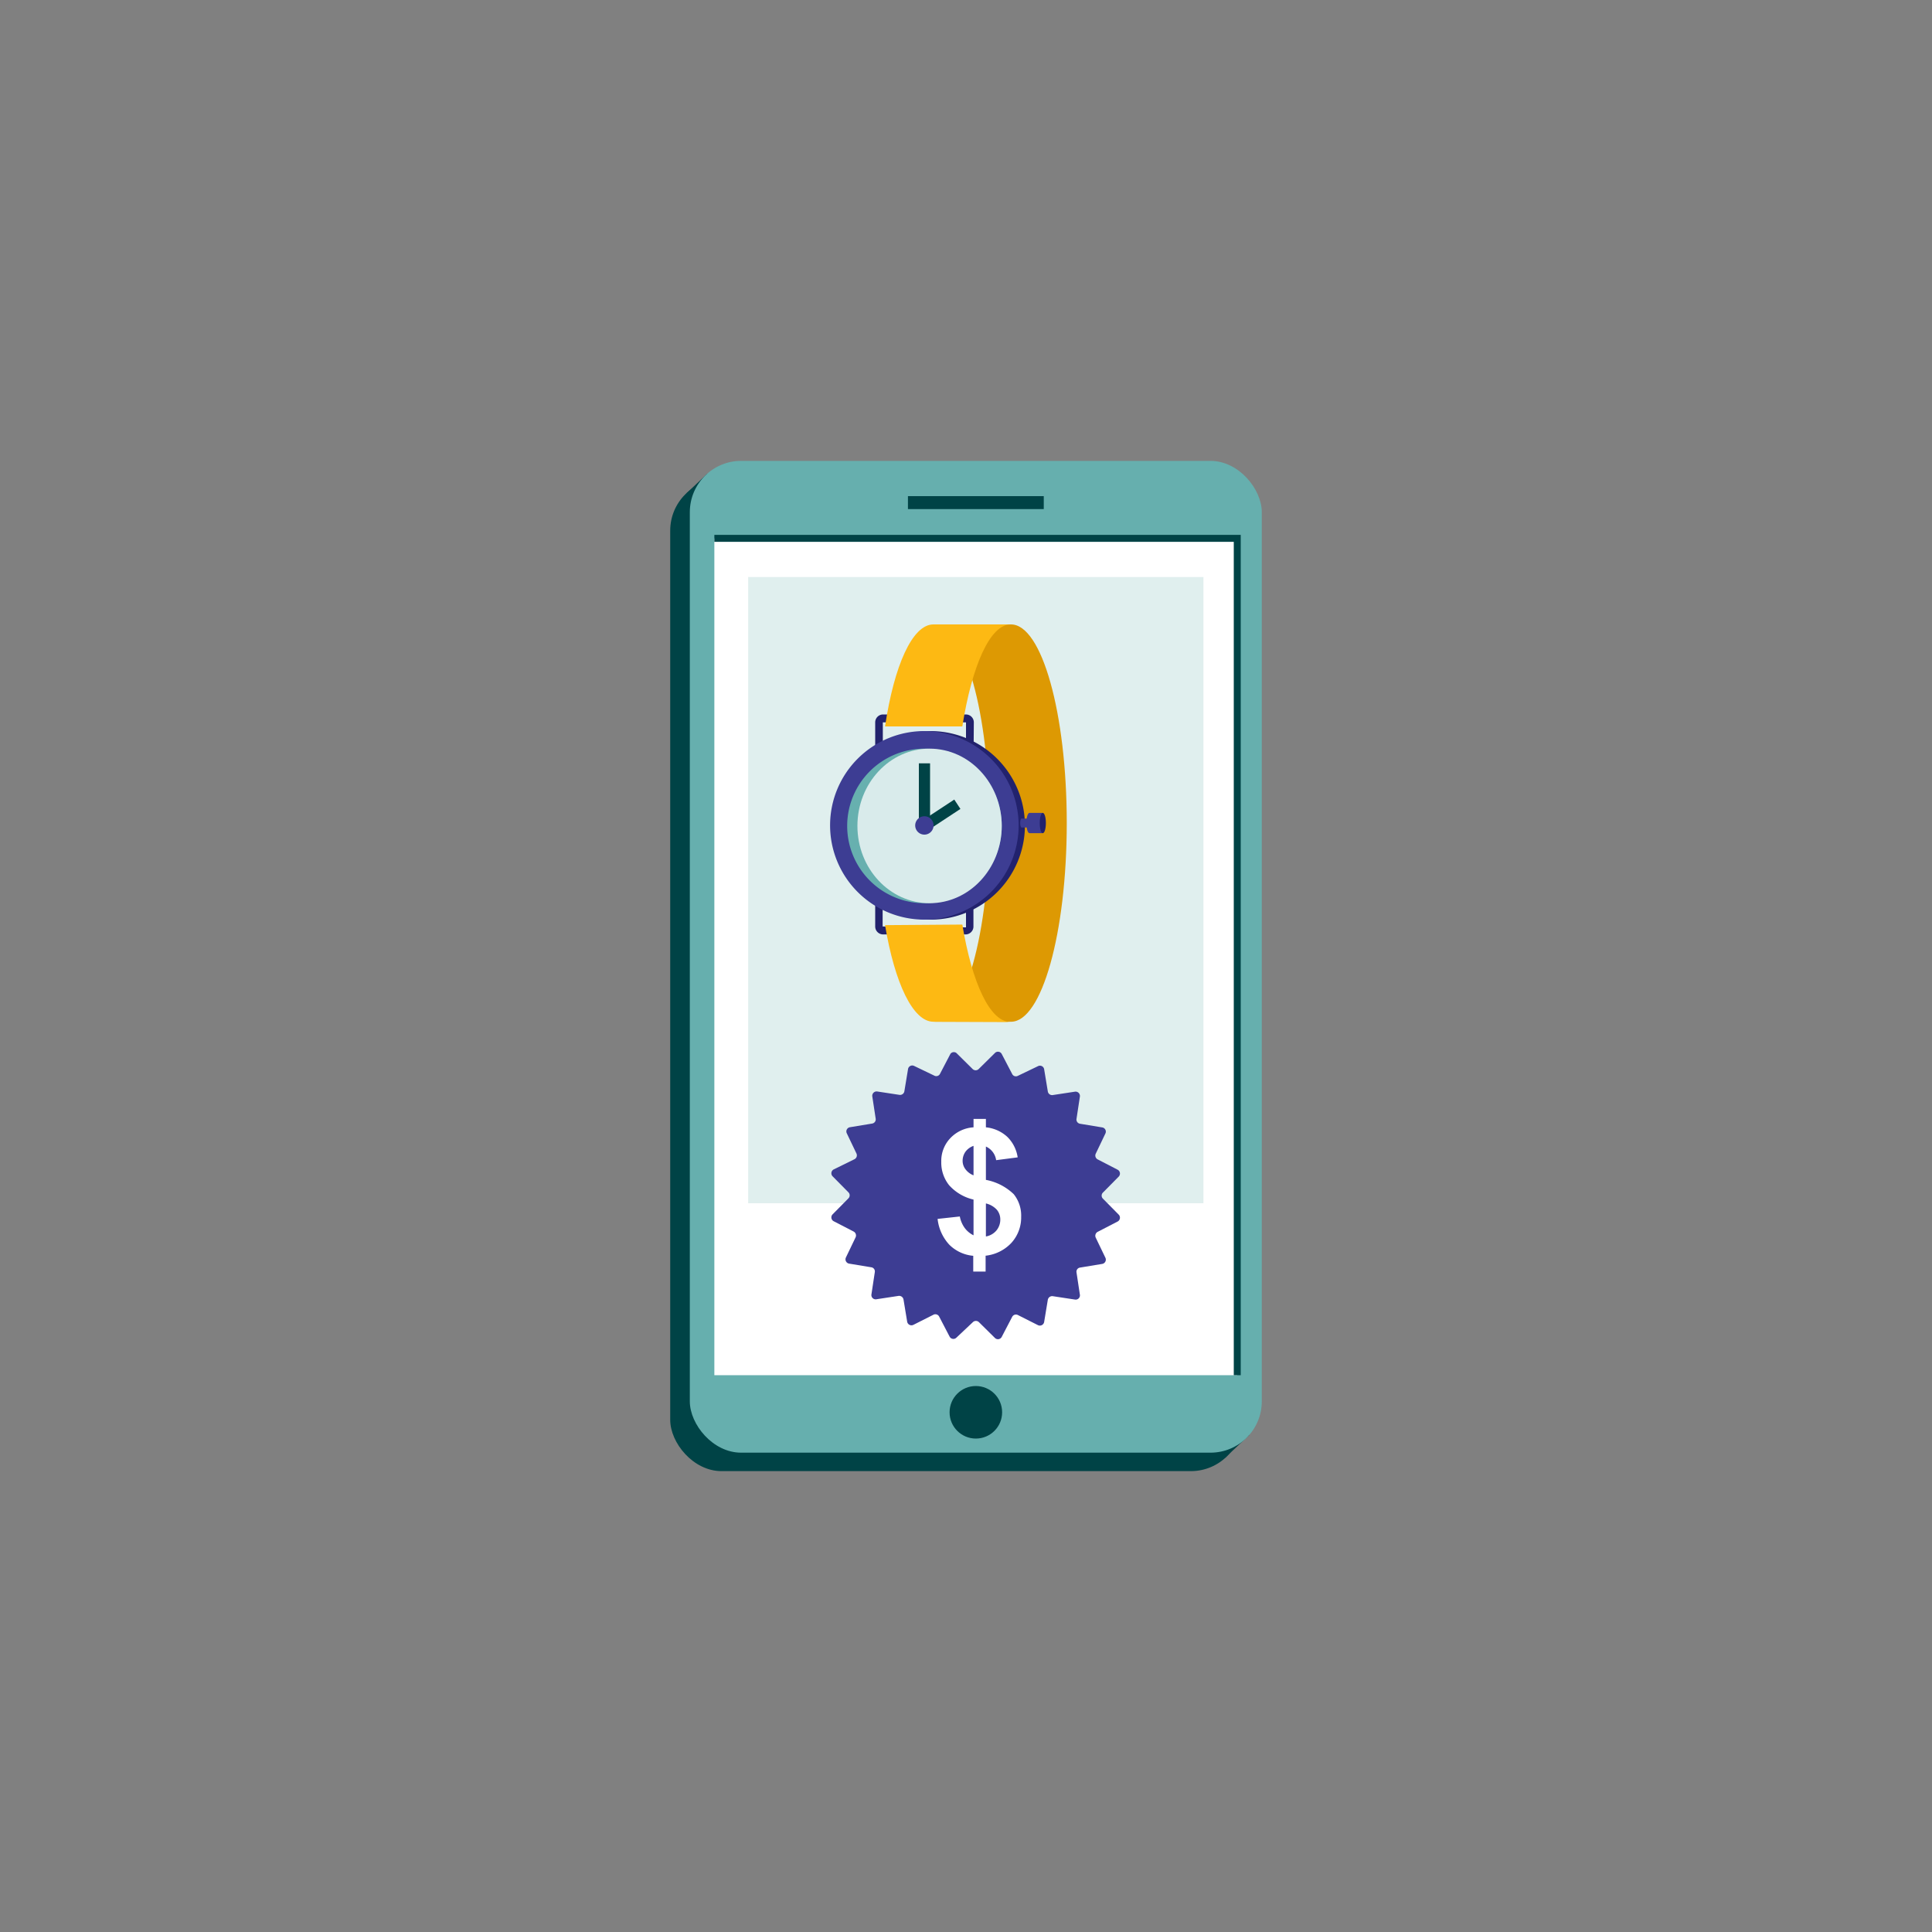
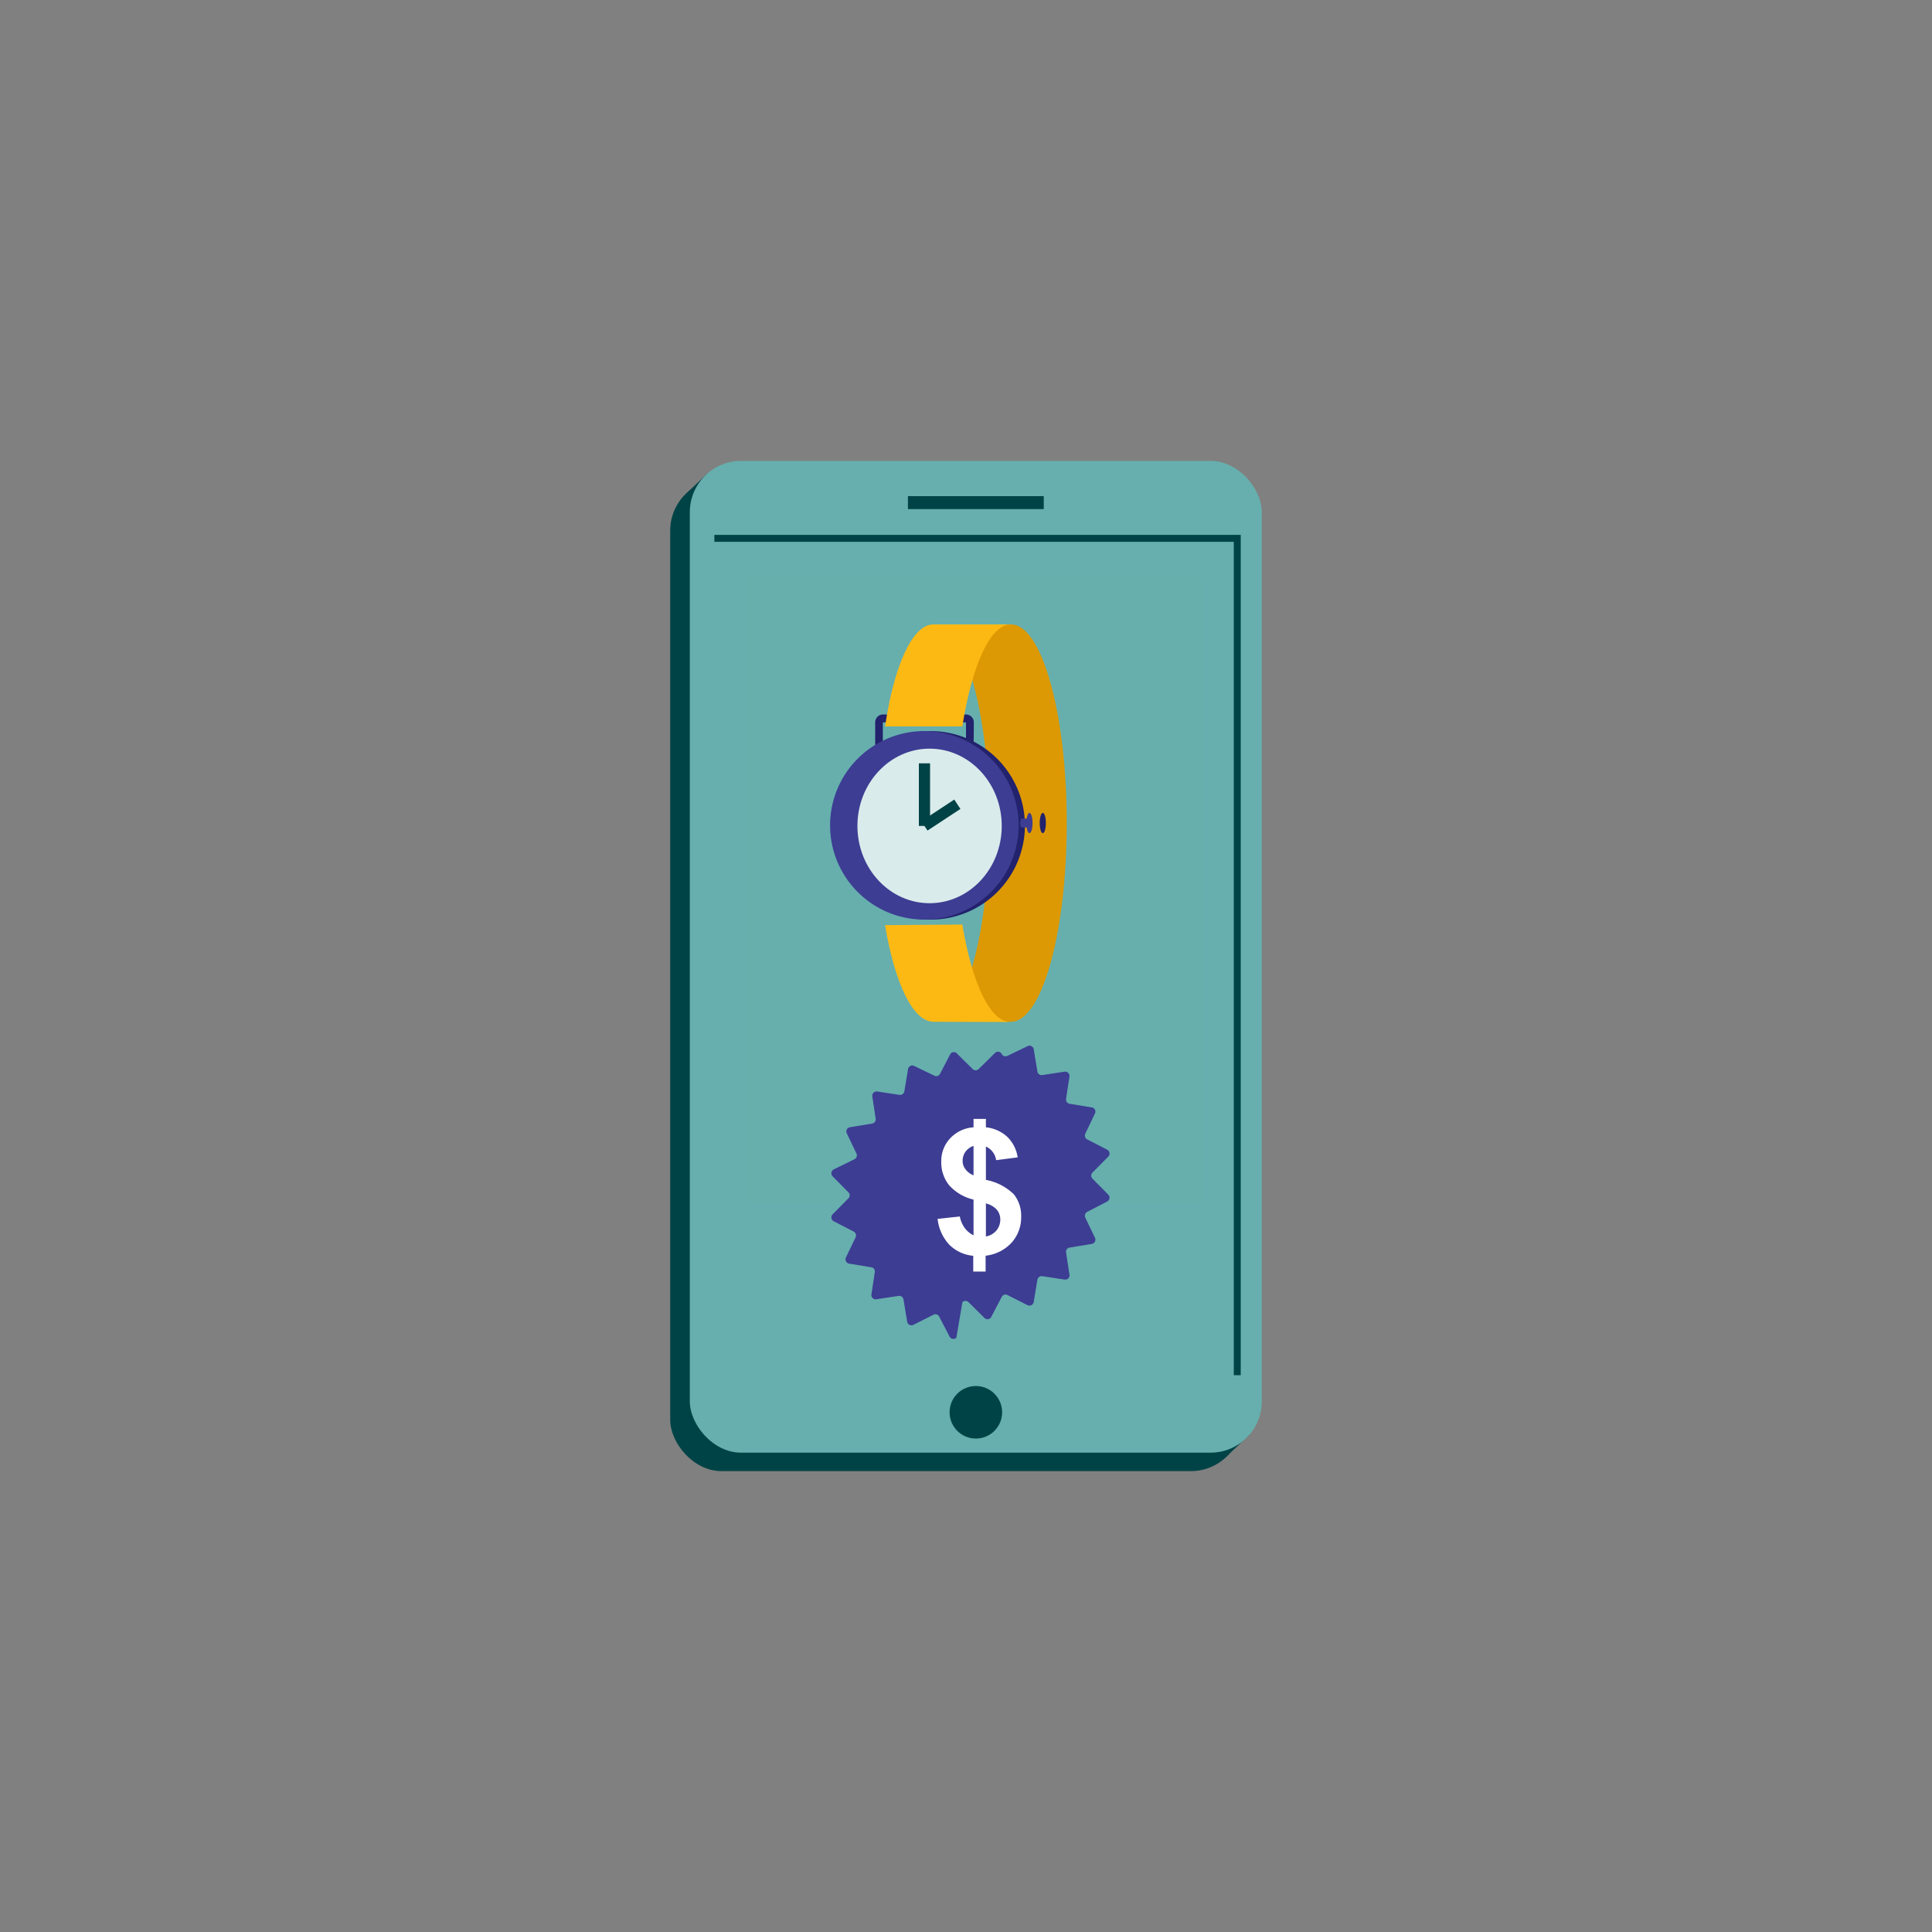
<svg xmlns="http://www.w3.org/2000/svg" id="Layer_1" data-name="Layer 1" viewBox="0 0 200 200">
  <rect x="0" y="0" width="200" height="200" fill="#808080" stroke="none" />
  <defs>
    <style>.cls-1,.cls-2{fill:#004346;}.cls-1,.cls-10,.cls-14,.cls-8,.cls-9{fill-rule:evenodd;}.cls-3,.cls-5{fill:#66afae;}.cls-4{fill:#fff;}.cls-5{opacity:0.2;}.cls-6{fill:#dd9903;}.cls-7,.cls-8{fill:#22226d;}.cls-12,.cls-9{fill:#3d3d93;}.cls-10{fill:#67b0af;}.cls-11{fill:#d9ebeb;}.cls-13{fill:#fdb913;}.cls-14{fill:none;stroke:#004346;stroke-miterlimit:10;stroke-width:0.72px;}</style>
  </defs>
  <polygon class="cls-1" points="71.08 51.05 73.23 49.02 129.32 148.56 126.75 150.97 71.08 51.05" />
  <rect class="cls-2" x="69.38" y="49.62" width="59.21" height="102.67" rx="5.31" />
  <rect class="cls-3" x="71.41" y="47.71" width="59.21" height="102.67" rx="5.31" />
-   <rect class="cls-4" x="73.95" y="55.73" width="54.13" height="86.63" />
  <rect class="cls-5" x="77.45" y="59.73" width="47.13" height="64.83" />
  <circle class="cls-2" cx="101.02" cy="146.2" r="2.72" />
  <rect class="cls-2" x="93.99" y="51.36" width="14.06" height="1.34" />
  <path class="cls-6" d="M104.66,105.77c3.19,0,5.77-9.21,5.77-20.57s-2.58-20.56-5.77-20.56h-8c3.18,0,5.76,9.21,5.76,20.56s-2.58,20.57-5.76,20.57Z" />
-   <path class="cls-7" d="M100,96.73H91.41a.82.82,0,0,1-.81-.82V93.19h.77v2.72L100,96l0-2.76h.77v2.72A.82.82,0,0,1,100,96.73Z" />
  <path class="cls-7" d="M100.79,77.5H100V74.78l-8.61,0,0,2.76H90.6V74.78a.82.82,0,0,1,.81-.82H100a.82.82,0,0,1,.81.82Z" />
  <g id="_05.-Sheets-_-Location" data-name="05.-Sheets-/-Location">
    <g id="img_pin_set_up" data-name="img pin set up">
      <g id="_06.-Indicators-_-Maps-_-01-MainPin" data-name="06.-Indicators-/-Maps-/-01-MainPin">
        <g id="ic_pex_home_pin" data-name="ic pex home pin">
          <g id="Pin-BG">
            <g id="Mask">
              <path id="path-5" class="cls-8" d="M106.1,85.5a9.76,9.76,0,1,1-9.76-9.82,9.79,9.79,0,0,1,9.76,9.82" />
            </g>
            <g id="Mask-2" data-name="Mask">
              <path id="path-5-2" data-name="path-5" class="cls-9" d="M105.45,85.5a9.76,9.76,0,1,1-9.75-9.82,9.78,9.78,0,0,1,9.75,9.82" />
            </g>
            <g id="Mask-3" data-name="Mask">
-               <path id="path-5-3" data-name="path-5" class="cls-10" d="M103.7,85.5a8,8,0,1,1-8-8,8,8,0,0,1,8,8" />
-             </g>
+               </g>
          </g>
        </g>
      </g>
    </g>
  </g>
  <ellipse class="cls-11" cx="96.23" cy="85.5" rx="7.47" ry="8" />
  <rect class="cls-2" x="95.12" y="79.02" width="1.16" height="6.48" />
  <rect class="cls-2" x="95.36" y="83.8" width="4.08" height="1.16" transform="translate(-30.34 67.37) rotate(-33.32)" />
  <g id="Mask-4" data-name="Mask">
-     <path id="path-5-4" data-name="path-5" class="cls-9" d="M96.64,85.5a.95.95,0,1,1-.94-1,.94.94,0,0,1,.94,1" />
-   </g>
+     </g>
  <ellipse class="cls-12" cx="106.57" cy="85.2" rx="0.32" ry="1.05" />
-   <rect class="cls-12" x="106.57" y="84.15" width="1.39" height="2.1" />
  <ellipse class="cls-7" cx="107.95" cy="85.2" rx="0.32" ry="1.05" />
  <ellipse class="cls-12" cx="105.75" cy="85.2" rx="0.14" ry="0.46" />
  <rect class="cls-12" x="105.75" y="84.74" width="0.62" height="0.92" />
  <path class="cls-13" d="M96.62,105.77c-2.11,0-4-4-5-10l8-.06c1,6,2.84,10.09,5,10.09Z" />
  <path class="cls-13" d="M96.62,64.64c-2.17,0-4.06,4.26-5,10.56h8c1-6.3,2.87-10.56,5-10.56Z" />
  <polyline class="cls-14" points="73.95 55.73 128.08 55.73 128.08 142.36" />
-   <path class="cls-12" d="M101.33,110.65,103,109a.44.44,0,0,1,.7.11l1.08,2.07a.43.43,0,0,0,.59.19l2.08-1a.44.44,0,0,1,.64.32l.38,2.3a.45.45,0,0,0,.51.37l2.3-.35a.45.45,0,0,1,.51.51l-.35,2.3a.44.44,0,0,0,.36.51l2.3.38a.44.44,0,0,1,.33.63l-1,2.09a.45.45,0,0,0,.2.59l2.07,1.07a.45.45,0,0,1,.11.71l-1.64,1.66a.44.44,0,0,0,0,.62l1.64,1.66a.45.45,0,0,1-.11.71l-2.07,1.07a.46.46,0,0,0-.2.6l1,2.08a.45.45,0,0,1-.33.64l-2.3.38a.43.43,0,0,0-.36.5l.35,2.31a.44.44,0,0,1-.51.5l-2.3-.35a.46.46,0,0,0-.51.37l-.38,2.3a.45.45,0,0,1-.64.33l-2.08-1.05a.44.44,0,0,0-.59.19l-1.08,2.07a.44.44,0,0,1-.7.12l-1.66-1.64a.45.45,0,0,0-.63,0L99,138.48a.44.44,0,0,1-.7-.12l-1.08-2.07a.44.44,0,0,0-.59-.19l-2.08,1.05a.45.45,0,0,1-.64-.33l-.38-2.3a.46.46,0,0,0-.51-.37l-2.3.35a.44.44,0,0,1-.51-.5l.35-2.31a.43.43,0,0,0-.36-.5l-2.3-.38a.45.45,0,0,1-.33-.64l1-2.08a.46.46,0,0,0-.2-.6l-2.07-1.07a.45.45,0,0,1-.11-.71l1.64-1.66a.44.44,0,0,0,0-.62l-1.64-1.66a.45.45,0,0,1,.11-.71L88.46,120a.45.45,0,0,0,.2-.59l-1-2.09a.44.44,0,0,1,.33-.63l2.3-.38a.44.44,0,0,0,.36-.51l-.35-2.3a.45.45,0,0,1,.51-.51l2.3.35a.45.45,0,0,0,.51-.37l.38-2.3a.44.44,0,0,1,.64-.32l2.08,1a.43.43,0,0,0,.59-.19l1.08-2.07A.44.44,0,0,1,99,109l1.66,1.64A.45.45,0,0,0,101.33,110.65Z" />
+   <path class="cls-12" d="M101.33,110.65,103,109a.44.44,0,0,1,.7.11a.43.43,0,0,0,.59.19l2.08-1a.44.44,0,0,1,.64.32l.38,2.3a.45.45,0,0,0,.51.37l2.3-.35a.45.45,0,0,1,.51.51l-.35,2.3a.44.44,0,0,0,.36.51l2.3.38a.44.44,0,0,1,.33.63l-1,2.09a.45.45,0,0,0,.2.59l2.07,1.07a.45.45,0,0,1,.11.71l-1.64,1.66a.44.44,0,0,0,0,.62l1.64,1.66a.45.45,0,0,1-.11.71l-2.07,1.07a.46.46,0,0,0-.2.6l1,2.08a.45.45,0,0,1-.33.64l-2.3.38a.43.43,0,0,0-.36.5l.35,2.31a.44.44,0,0,1-.51.5l-2.3-.35a.46.46,0,0,0-.51.37l-.38,2.3a.45.45,0,0,1-.64.33l-2.08-1.05a.44.44,0,0,0-.59.19l-1.08,2.07a.44.44,0,0,1-.7.12l-1.66-1.64a.45.45,0,0,0-.63,0L99,138.48a.44.44,0,0,1-.7-.12l-1.08-2.07a.44.44,0,0,0-.59-.19l-2.08,1.05a.45.45,0,0,1-.64-.33l-.38-2.3a.46.46,0,0,0-.51-.37l-2.3.35a.44.44,0,0,1-.51-.5l.35-2.31a.43.43,0,0,0-.36-.5l-2.3-.38a.45.45,0,0,1-.33-.64l1-2.08a.46.46,0,0,0-.2-.6l-2.07-1.07a.45.45,0,0,1-.11-.71l1.64-1.66a.44.44,0,0,0,0-.62l-1.64-1.66a.45.45,0,0,1,.11-.71L88.46,120a.45.45,0,0,0,.2-.59l-1-2.09a.44.44,0,0,1,.33-.63l2.3-.38a.44.44,0,0,0,.36-.51l-.35-2.3a.45.45,0,0,1,.51-.51l2.3.35a.45.45,0,0,0,.51-.37l.38-2.3a.44.44,0,0,1,.64-.32l2.08,1a.43.43,0,0,0,.59-.19l1.08-2.07A.44.44,0,0,1,99,109l1.66,1.64A.45.45,0,0,0,101.33,110.65Z" />
  <path class="cls-4" d="M100.78,127.88v-3.7a4.85,4.85,0,0,1-2.53-1.49,3.75,3.75,0,0,1-.81-2.43,3.41,3.41,0,0,1,.92-2.42,3.62,3.62,0,0,1,2.42-1.14v-.87h1.28v.87a3.82,3.82,0,0,1,2.23,1,3.76,3.76,0,0,1,1.06,2.11l-2.23.29a1.82,1.82,0,0,0-1.06-1.41v3.45a5.65,5.65,0,0,1,2.88,1.48,3.53,3.53,0,0,1,.77,2.34,3.9,3.9,0,0,1-1,2.69,4.28,4.28,0,0,1-2.68,1.34v1.64h-1.28V130a4,4,0,0,1-2.47-1.14,4.65,4.65,0,0,1-1.22-2.68l2.3-.25a2.93,2.93,0,0,0,.53,1.22A2.56,2.56,0,0,0,100.78,127.88Zm0-9.26a1.74,1.74,0,0,0-.83.6,1.62,1.62,0,0,0-.3.94,1.43,1.43,0,0,0,.28.86,1.91,1.91,0,0,0,.85.65Zm1.28,9.38a1.84,1.84,0,0,0,1.08-.61,1.76,1.76,0,0,0,.41-1.15,1.56,1.56,0,0,0-.35-1,2.22,2.22,0,0,0-1.14-.66Z" />
</svg>